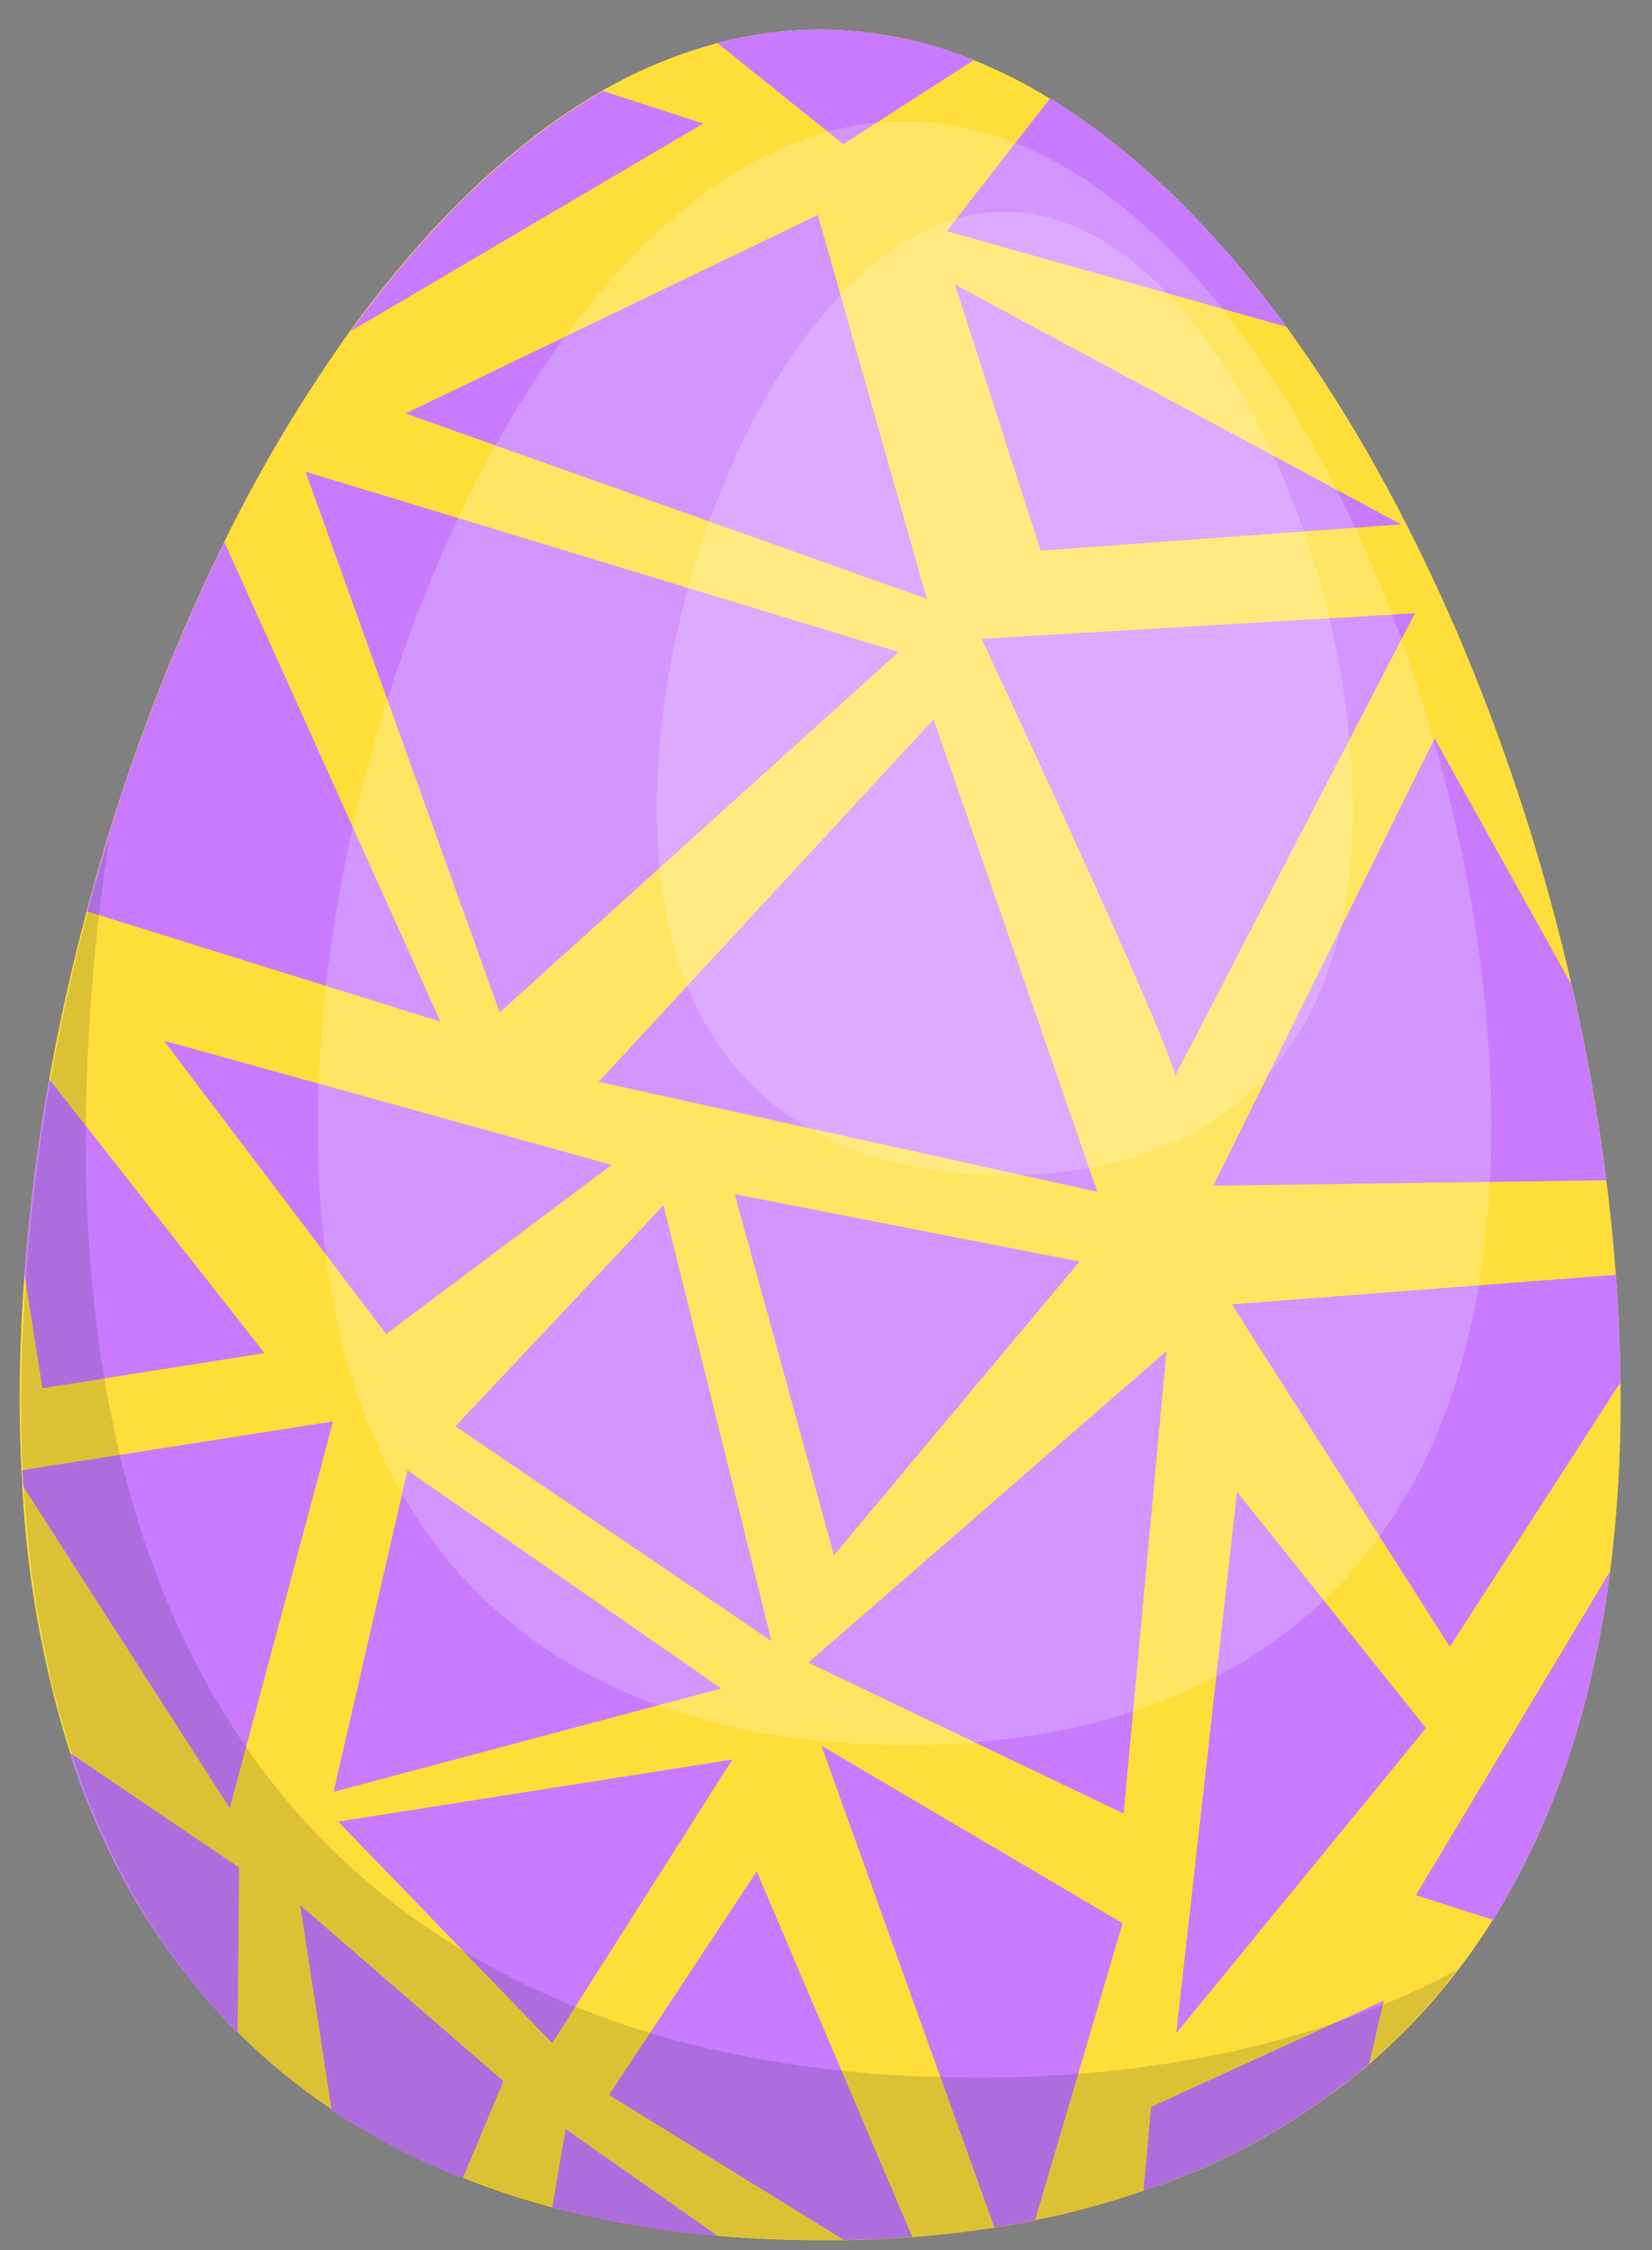
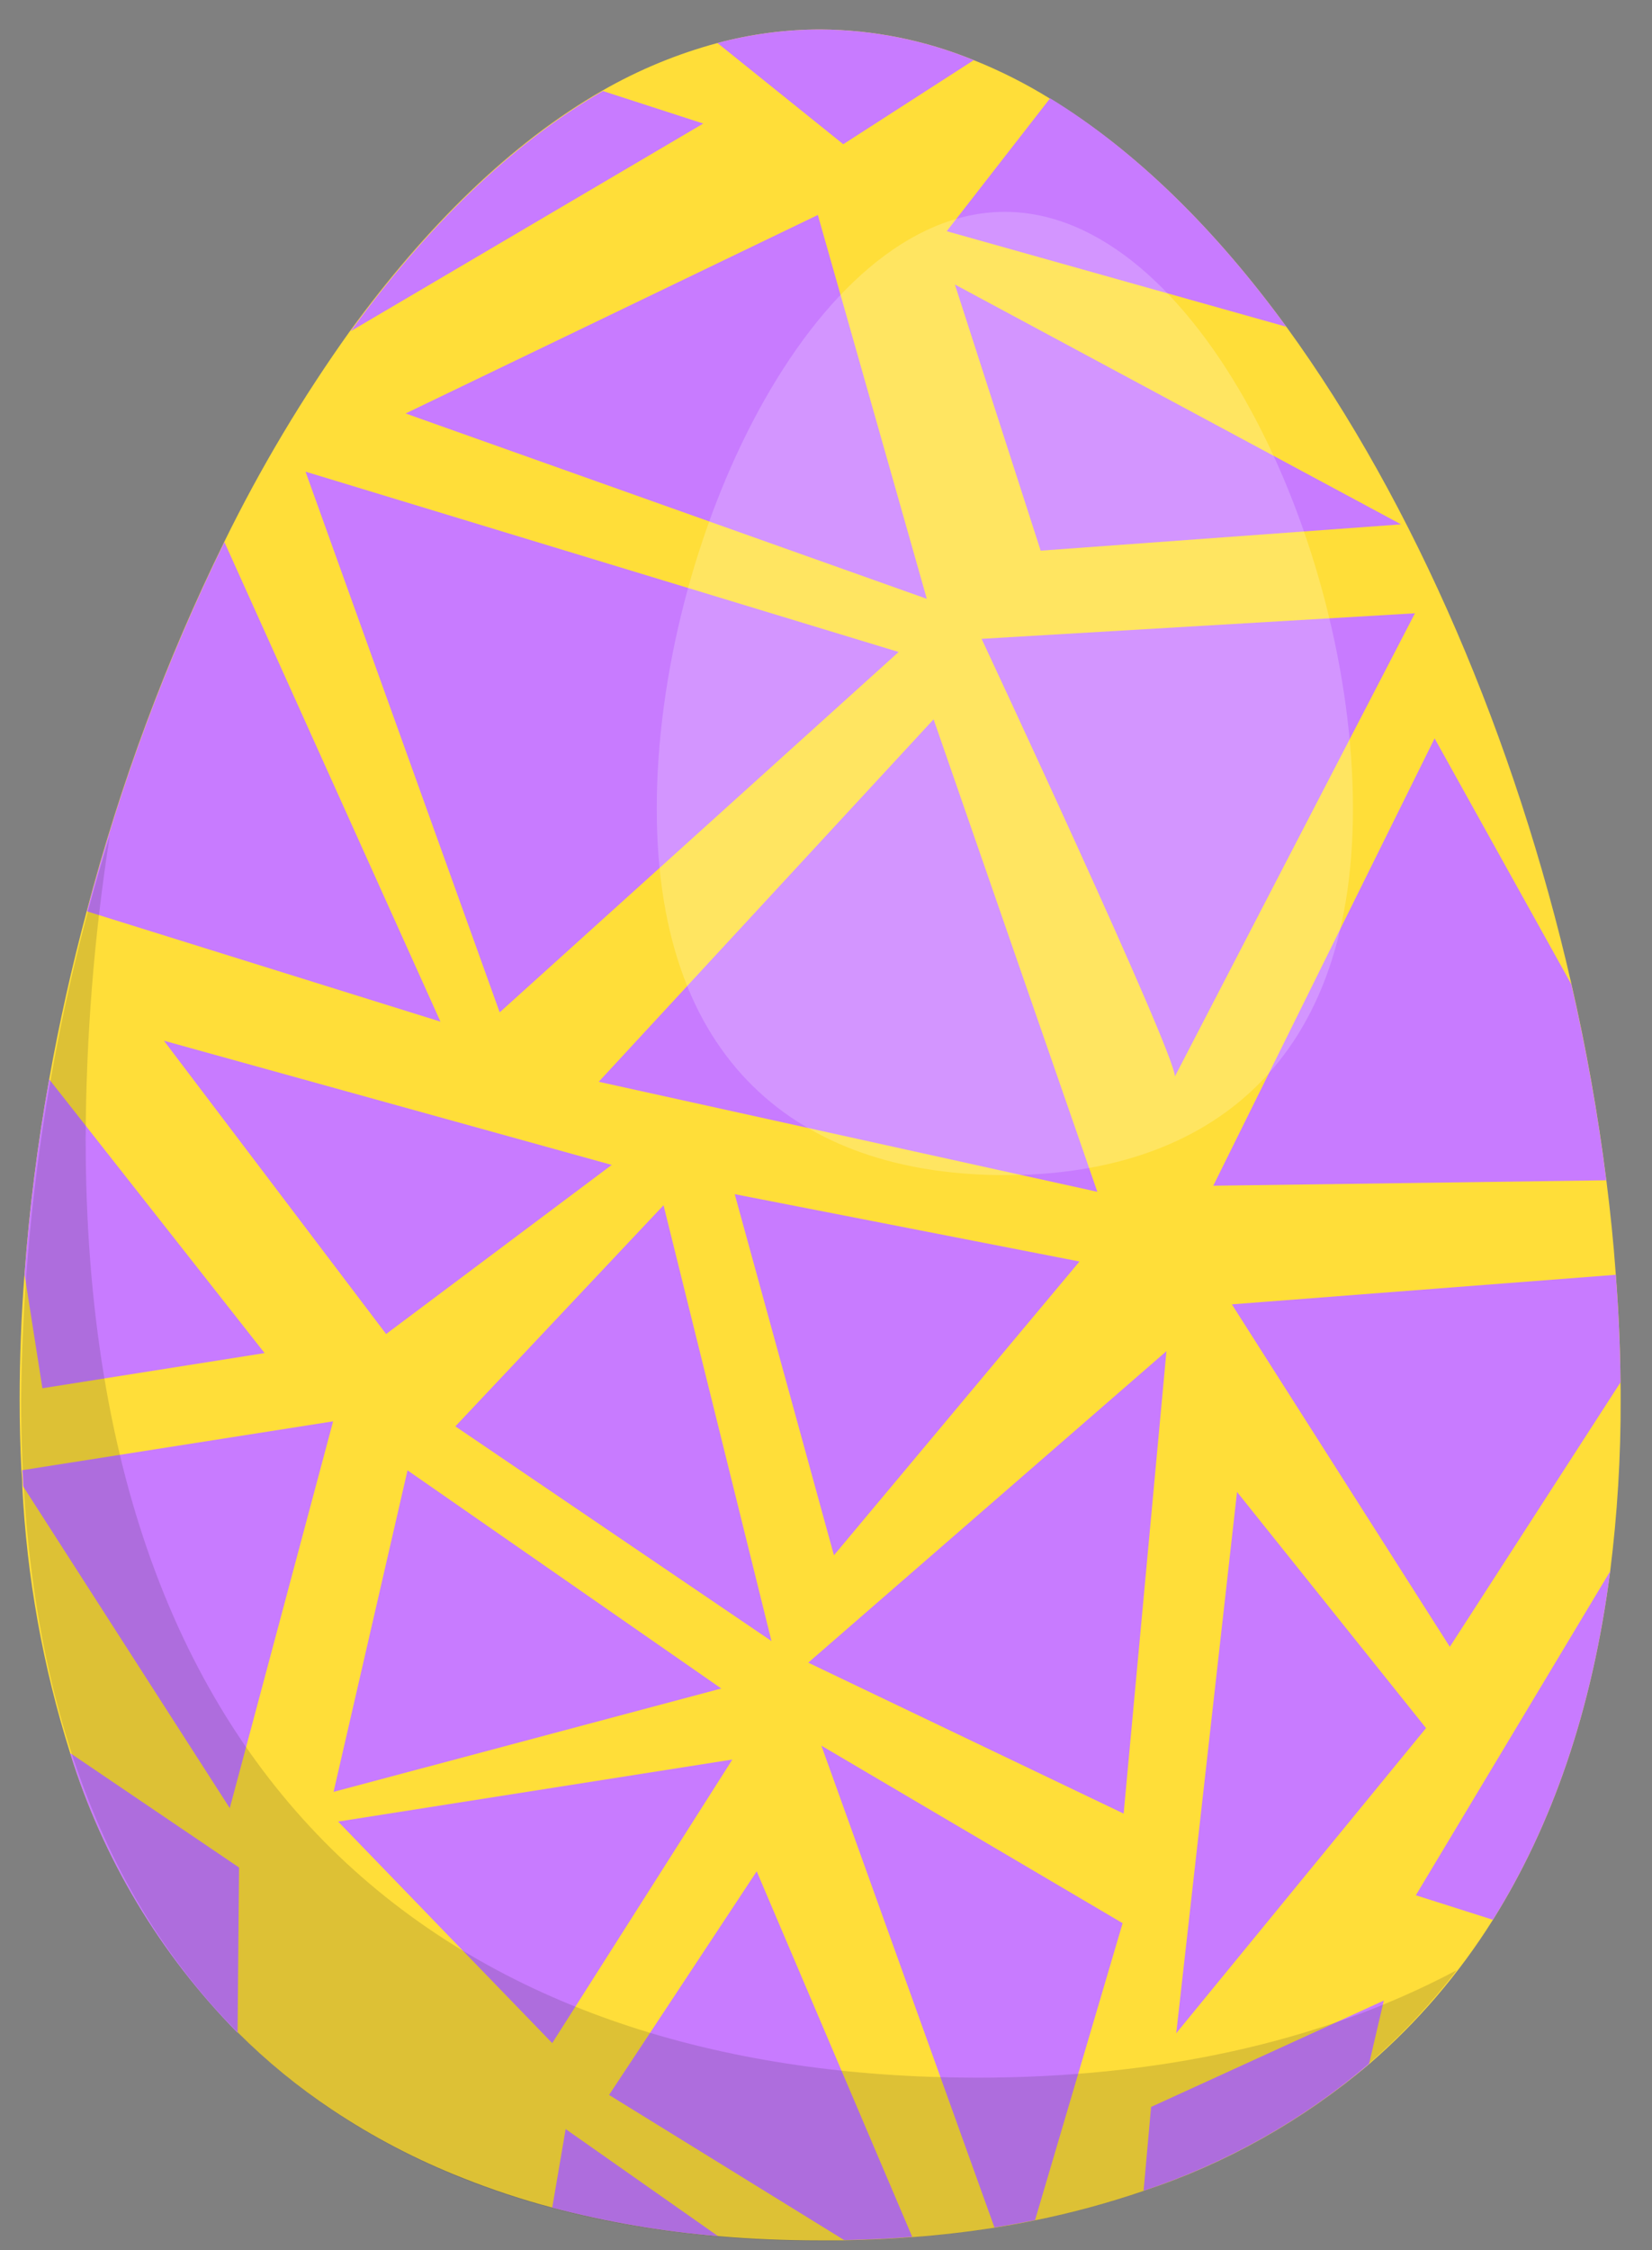
<svg xmlns="http://www.w3.org/2000/svg" width="47" height="64" viewBox="0 0 47 64" fill="none">
  <rect x="0" y="0" width="47" height="64" fill="#808080" stroke="none" />
  <path d="M46.108 39.8C46.114 41.434 46.014 43.068 45.81 44.69C45.297 48.68 44.129 51.961 42.474 54.603C41.513 56.138 40.328 57.52 38.958 58.703C37.071 60.305 34.893 61.53 32.544 62.312C31.531 62.659 30.497 62.94 29.448 63.152C29.07 63.232 28.683 63.299 28.292 63.362C27.528 63.48 26.747 63.572 25.953 63.631C25.314 63.681 24.671 63.711 24.02 63.723H23.335C22.352 63.723 21.386 63.683 20.437 63.601C18.844 63.469 17.265 63.198 15.719 62.791C14.855 62.562 14.005 62.281 13.174 61.95C11.866 61.437 10.617 60.785 9.448 60.005C8.484 59.363 7.587 58.627 6.768 57.809C4.563 55.58 2.926 52.854 1.996 49.861C1.218 47.399 0.761 44.848 0.634 42.27C0.634 42.119 0.626 41.967 0.609 41.816C0.576 41.161 0.559 40.489 0.559 39.8C0.559 38.632 0.605 37.439 0.697 36.242C0.834 34.382 1.068 32.531 1.399 30.697C1.685 29.096 2.042 27.5 2.466 25.92C3.417 22.298 4.727 18.78 6.377 15.418C7.405 13.319 8.605 11.309 9.964 9.407C12.107 6.467 14.526 4.072 17.139 2.577C18.167 1.987 19.267 1.532 20.412 1.224C21.371 0.968 22.359 0.838 23.352 0.838C24.845 0.848 26.323 1.145 27.704 1.711C28.459 2.013 29.185 2.38 29.876 2.808C32.312 4.286 34.581 6.53 36.597 9.294C40.264 14.335 43.117 21.056 44.705 27.975C45.13 29.819 45.463 31.684 45.7 33.562C45.814 34.456 45.906 35.351 45.969 36.237C46.05 37.271 46.095 38.294 46.104 39.308C46.108 39.485 46.108 39.64 46.108 39.8Z" fill="#FFDE39" />
  <path d="M23.726 44.236L20.903 33.965L30.712 35.88L23.726 44.236Z" fill="#C87BFF" />
  <path d="M22.995 47.29L31.968 51.583L33.186 38.43L22.995 47.29Z" fill="#C87BFF" />
  <path d="M31.939 54.7L29.448 63.144C29.07 63.223 28.683 63.291 28.292 63.354L23.369 49.651L31.939 54.7Z" fill="#C87BFF" />
  <path d="M25.953 63.622C25.314 63.673 24.671 63.702 24.02 63.715L17.328 59.585L21.529 53.225L25.953 63.622Z" fill="#C87BFF" />
  <path d="M33.464 57.83L35.194 42.434L40.571 49.151L33.464 57.83Z" fill="#C87BFF" />
  <path d="M39.37 56.901L38.95 58.703C37.062 60.306 34.885 61.53 32.535 62.312L32.749 59.926L39.37 56.901Z" fill="#C87BFF" />
  <path d="M45.81 44.69C45.297 48.68 44.129 51.961 42.474 54.603L40.281 53.906L45.81 44.69Z" fill="#C87BFF" />
  <path d="M46.104 39.317L41.248 46.84L35.047 37.099L45.969 36.258C46.05 37.289 46.095 38.309 46.104 39.317Z" fill="#C87BFF" />
  <path d="M45.7 33.57L34.518 33.725L40.815 21.001L44.705 27.996C45.13 29.836 45.462 31.696 45.7 33.57Z" fill="#C87BFF" />
  <path d="M31.22 33.898L17.034 30.768L26.561 20.459L31.22 33.898Z" fill="#C87BFF" />
  <path d="M33.426 30.617C33.426 29.928 27.927 18.17 27.927 18.17L40.256 17.443L33.426 30.617Z" fill="#C87BFF" />
  <path d="M29.607 15.662L27.167 8.092L39.861 14.914L29.607 15.662Z" fill="#C87BFF" />
-   <path d="M36.597 9.294L26.935 6.576L29.876 2.795C32.312 4.287 34.585 6.53 36.597 9.294Z" fill="#C87BFF" />
+   <path d="M36.597 9.294L26.935 6.576L29.876 2.795C32.312 4.287 34.585 6.53 36.597 9.294" fill="#C87BFF" />
  <path d="M27.704 1.711L23.991 4.102L20.412 1.224C21.371 0.968 22.359 0.838 23.352 0.838C24.845 0.849 26.323 1.145 27.704 1.711Z" fill="#C87BFF" />
  <path d="M20.008 3.514L9.977 9.42C12.119 6.479 14.539 4.085 17.152 2.589L20.008 3.514Z" fill="#C87BFF" />
  <path d="M23.268 6.114L26.368 17.032L11.54 11.76L23.268 6.114Z" fill="#C87BFF" />
  <path d="M8.692 13.415L25.566 18.544L14.216 28.794L8.692 13.415Z" fill="#C87BFF" />
  <path d="M12.531 29.058L2.474 25.921C3.425 22.298 4.736 18.78 6.385 15.418L12.531 29.058Z" fill="#C87BFF" />
  <path d="M17.404 33.133L10.985 37.943L4.663 29.6L17.404 33.133Z" fill="#C87BFF" />
  <path d="M12.955 40.569L18.878 34.28L21.949 46.676L12.955 40.569Z" fill="#C87BFF" />
  <path d="M7.528 38.485L1.206 39.485L0.698 36.242C0.834 34.382 1.068 32.531 1.399 30.697L7.528 38.485Z" fill="#C87BFF" />
  <path d="M9.477 40.426L6.537 51.428L0.655 42.27C0.655 42.119 0.647 41.967 0.63 41.816L9.477 40.426Z" fill="#C87BFF" />
  <path d="M11.594 41.82L20.521 48.025L9.49 50.965L11.594 41.82Z" fill="#C87BFF" />
  <path d="M20.836 50.045L15.711 58.111L9.62 51.81L20.836 50.045Z" fill="#C87BFF" />
-   <path d="M14.325 59.195L13.161 61.959C11.853 61.446 10.604 60.794 9.435 60.014L8.54 54.187L14.325 59.195Z" fill="#C87BFF" />
  <path d="M20.428 63.601C18.835 63.469 17.257 63.198 15.711 62.791L16.093 60.556L20.428 63.601Z" fill="#C87BFF" />
  <path d="M6.801 53.116L6.759 57.817C4.556 55.585 2.922 52.856 1.995 49.861L6.801 53.116Z" fill="#C87BFF" />
  <g opacity="0.15">
    <path d="M2.437 32.385C2.448 29.506 2.676 26.631 3.121 23.786C1.506 28.971 0.656 34.365 0.601 39.796C0.601 57.162 10.775 63.74 23.327 63.74C30.725 63.74 37.295 61.459 41.445 56.036C37.5 58.136 32.817 59.094 27.788 59.094C13.787 59.077 2.437 51.759 2.437 32.385Z" fill="#1E1E1E" />
  </g>
  <g opacity="0.2">
-     <path d="M42.428 32.062C42.428 44.816 34.951 49.634 25.734 49.634C16.518 49.634 9.04 44.816 9.04 32.062C9.04 19.308 16.522 3.45 25.734 3.45C34.947 3.45 42.428 19.321 42.428 32.062Z" fill="white" />
-   </g>
+     </g>
  <g opacity="0.2">
    <path d="M38.492 22.997C38.492 30.558 34.056 33.423 28.586 33.423C23.117 33.423 18.685 30.567 18.685 22.997C18.685 15.427 23.117 6.026 28.586 6.026C34.056 6.026 38.492 15.435 38.492 22.997Z" fill="white" />
  </g>
</svg>